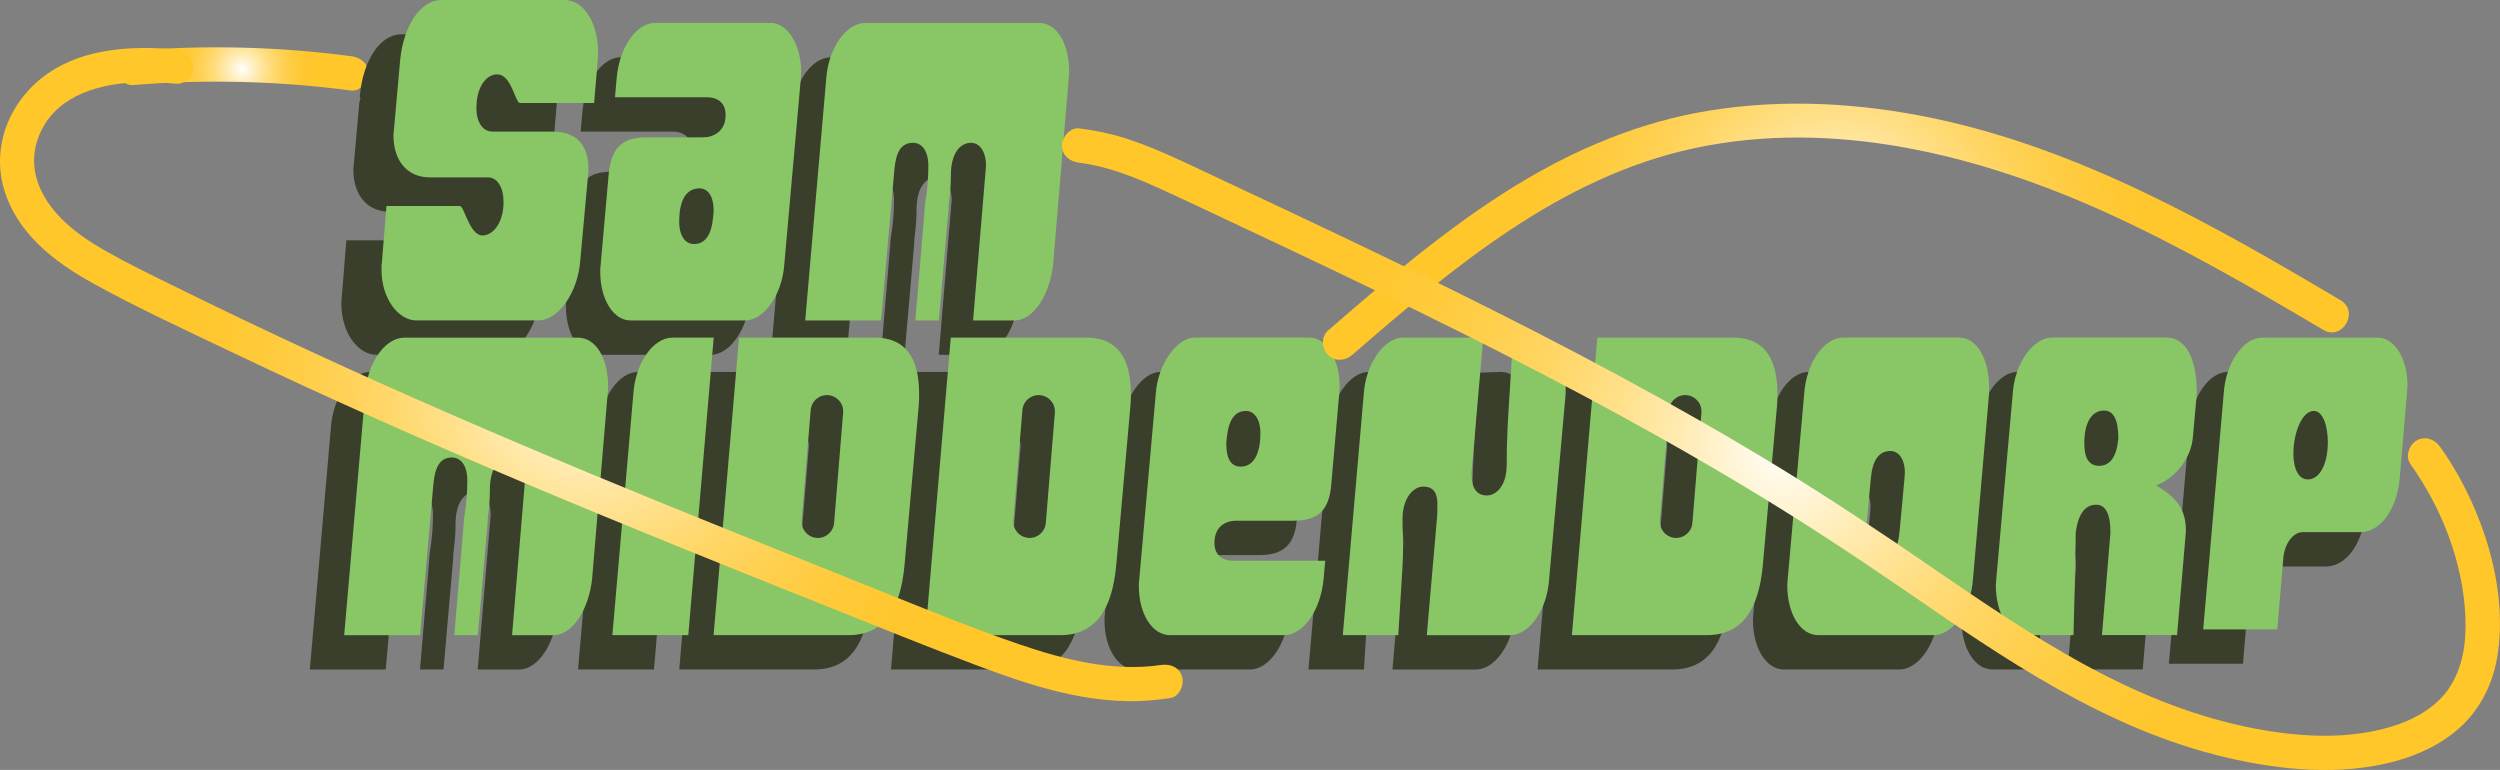
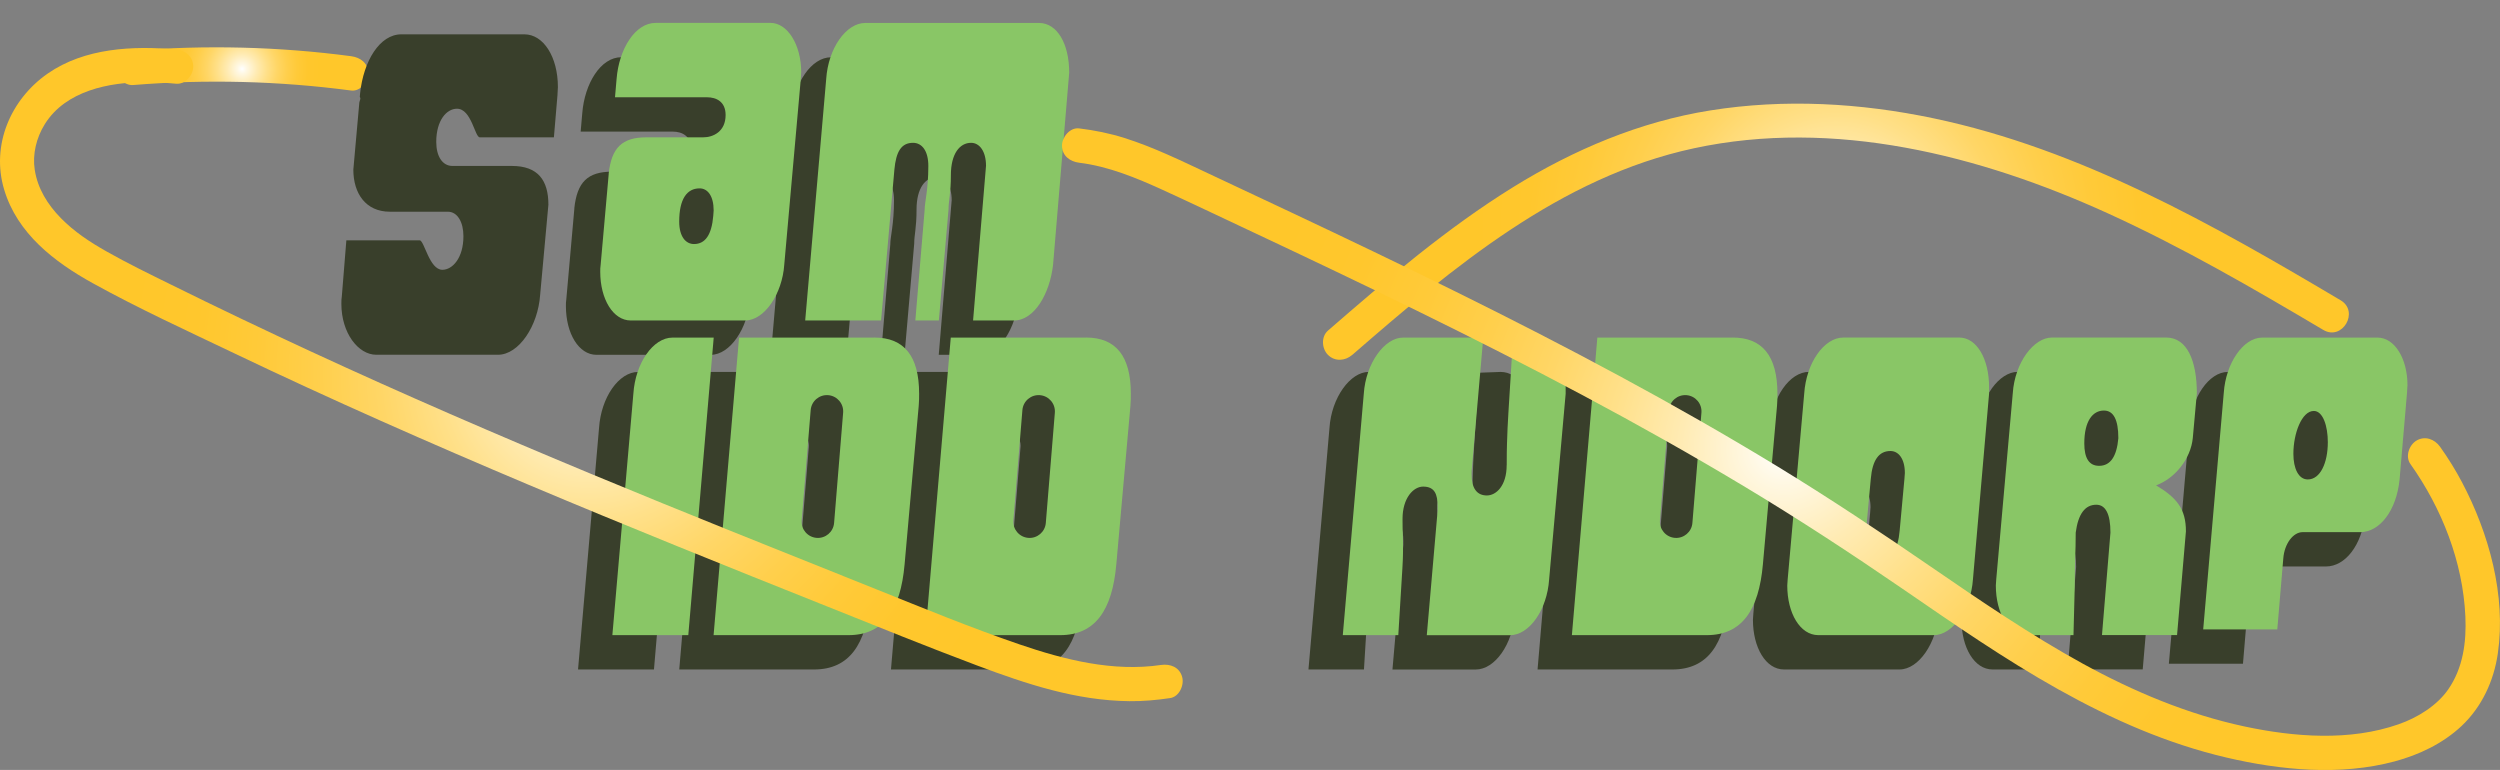
<svg xmlns="http://www.w3.org/2000/svg" xmlns:xlink="http://www.w3.org/1999/xlink" id="Laag_2" data-name="Laag 2" viewBox="0 0 436.91 134.56">
  <rect x="0" y="0" width="436.91" height="134.56" fill="#808080" stroke="none" />
  <defs>
    <style>
      .cls-1 {
        fill: url(#Naamloos_verloop_12-4);
      }

      .cls-1, .cls-2, .cls-3, .cls-4, .cls-5, .cls-6 {
        stroke-width: 0px;
      }

      .cls-2 {
        fill: url(#Naamloos_verloop_12-2);
      }

      .cls-3 {
        fill: #393f2b;
      }

      .cls-4 {
        fill: url(#Naamloos_verloop_12);
      }

      .cls-5 {
        fill: #89c666;
      }

      .cls-6 {
        fill: url(#Naamloos_verloop_12-3);
      }
    </style>
    <radialGradient id="Naamloos_verloop_12" data-name="Naamloos verloop 12" cx="42.31" cy="12.04" fx="42.31" fy="12.04" r="13.61" gradientUnits="userSpaceOnUse">
      <stop offset="0" stop-color="#fff" />
      <stop offset=".06" stop-color="#fff8e4" />
      <stop offset=".19" stop-color="#ffebb3" />
      <stop offset=".32" stop-color="#ffe089" />
      <stop offset=".45" stop-color="#ffd666" />
      <stop offset=".58" stop-color="#ffcf4c" />
      <stop offset=".71" stop-color="#ffca39" />
      <stop offset=".85" stop-color="#ffc72d" />
      <stop offset="1" stop-color="#ffc72a" />
    </radialGradient>
    <radialGradient id="Naamloos_verloop_12-2" data-name="Naamloos verloop 12" cx="102.92" cy="65.47" fx="102.92" fy="65.47" r="81.31" xlink:href="#Naamloos_verloop_12" />
    <radialGradient id="Naamloos_verloop_12-3" data-name="Naamloos verloop 12" cx="320.85" cy="40.37" fx="320.85" fy="40.37" r="63.31" xlink:href="#Naamloos_verloop_12" />
    <radialGradient id="Naamloos_verloop_12-4" data-name="Naamloos verloop 12" cx="311.7" cy="78.49" fx="311.7" fy="78.49" r="95.12" xlink:href="#Naamloos_verloop_12" />
  </defs>
  <g id="Laag_1-2" data-name="Laag 1">
    <path class="cls-4" d="m23.28,14.86c12.69-1.03,25.46-.71,38.08.96,1.61.21,3-1.53,3-3,0-1.8-1.39-2.79-3-3-12.62-1.67-25.39-1.99-38.08-.96-1.61.13-3,1.28-3,3,0,1.52,1.38,3.13,3,3h0Z" />
    <path class="cls-3" d="m91.66,6h-21.52c-3.79,0-6.62,4.68-7.21,10.33l-.05.6c.08.1.12.24.08.41-.05.18-.11.36-.16.54l-1.05,11.76c0,4.16,2.16,7.36,6.39,7.36h10.13c1.69,0,2.72,1.84,2.72,4.27,0,3.82-1.91,5.88-3.68,5.88-2.28,0-3.16-5.15-3.97-5.15h-12.81l-.79,9.76c-.08.56-.08.79-.08,1.35,0,5.08,2.94,8.89,6.11,8.89h21.25c3.65,0,7-5.02,7.38-10.49l1.44-15.74c0-4.26-1.82-6.77-6.39-6.77h-10.38c-1.74,0-2.83-1.67-2.83-4.2,0-3.77,1.81-5.8,3.62-5.8,2.54,0,3.12,5,3.99,5h12.95l.62-7.31c0-.62.08-.92.08-1.46,0-5.31-2.54-9.23-5.85-9.23Z" />
    <path class="cls-3" d="m100.37,36.4c.49-4.57,2.32-6.4,6.61-6.4h9.93c1.73,0,3.9-1.01,3.9-3.9,0-2.31-1.59-3.1-3.25-3.1h-16.08l.28-3.23c.42-5.2,3.23-9.77,6.82-9.77h20.08c2.96,0,5.36,3.81,5.36,8.61,0,.35-.07.71-.07,1.2l-2.89,32.46c-.35,5.08-3.46,9.74-6.84,9.74h-19.98c-3.09,0-5.34-3.73-5.34-8.51,0-.49,0-.7.07-1.2l1.41-15.89Zm18.35,6.37c0-2.52-1.05-3.85-2.45-3.85-2.24,0-3.57,1.89-3.57,5.81,0,2.59,1.12,3.92,2.59,3.92,1.96,0,3.08-1.61,3.36-4.9,0-.35.07-.63.07-.98Z" />
    <path class="cls-3" d="m164.06,62l2.26-27.02c0-2.54-1.13-4.02-2.61-4.02-1.98,0-3.53,1.9-3.53,5.64,0,3.25-.41,4.45-.41,6l-1.69,19.4h-4.11l1.62-19.26c0-1.41.65-3.53.65-7.76,0-2.54-1.06-4.02-2.68-4.02-2.05,0-2.96,1.55-3.25,4.66l-2.33,26.39h-13.26l3.67-42.19c.35-5.36,3.46-9.81,6.84-9.81h30.34c3.17,0,5.29,3.6,5.29,8.68l-2.82,33.58c-.56,5.01-3.25,9.74-6.84,9.74h-7.13Z" />
-     <path class="cls-3" d="m83.49,117l2.26-27.02c0-2.54-1.13-4.02-2.61-4.02-1.98,0-3.53,1.9-3.53,5.64,0,3.25-.41,4.45-.41,6l-1.69,19.4h-4.11l1.62-19.26c0-1.41.65-3.53.65-7.76,0-2.54-1.06-4.02-2.68-4.02-2.05,0-2.96,1.55-3.25,4.66l-2.33,26.39h-13.26l3.67-42.19c.35-5.36,3.46-9.81,6.84-9.81h30.34c3.17,0,5.29,3.6,5.29,8.68l-2.82,33.58c-.56,5.01-3.25,9.74-6.84,9.74h-7.13Z" />
    <path class="cls-3" d="m114.28,117h-13.26l3.67-42.19c.35-5.36,3.46-9.81,6.84-9.81h7.2l-4.44,52Z" />
-     <path class="cls-3" d="m226.66,90.63c-.35,4.55-2.31,6.37-6.58,6.37h-10.02c-1.8,0-3.82.94-3.82,3.9,0,2.24,1.59,3.1,3.25,3.1h16.11l-.28,3.2c-.5,5.33-3.48,9.8-6.89,9.8h-19.97c-3.1,0-5.43-3.74-5.43-8.54,0-.49,0-.71.07-1.2l2.89-32.46c.35-5.15,3.67-9.81,6.84-9.81h20.05c2.87,0,5.25,3.78,5.25,8.47,0,.49-.07.7-.07,1.26l-1.4,15.89Zm-18.34-7c0,2.59.84,3.92,2.52,3.92,2.03,0,3.43-1.89,3.43-5.81,0-2.59-1.12-3.92-2.52-3.92-1.96,0-3.08,1.61-3.36,4.83-.07.35-.07.7-.07.98Z" />
    <path class="cls-3" d="m257.32,87.3c0-1.81.02-2.95.05-3.82.05-1.76.13-3.51.24-5.27l.81-13.07,3.84-.14c3.18,0,5.36,3.6,5.36,8.68v1.13l-2.89,32.46c-.35,5.29-3.46,9.74-6.84,9.74h-14.54l1.83-21.03c.07-.49.07-.92.07-1.41,0-2.26-.56-3.53-2.54-3.53-1.69,0-3.6,1.98-3.6,5.64,0,1.14.02,2.03.05,2.77.07,1.99.05,3.97-.08,5.96l-.71,11.59h-9.7l3.67-42.19c.35-5.36,3.67-9.81,6.84-9.81h14.04l-1.98,22.72c-.07.49-.07.78-.07,1.13,0,2.47.92,3.74,2.68,3.74,1.62,0,3.46-1.69,3.46-5.29Z" />
    <path class="cls-3" d="m338.8,107.26c-.35,5.08-3.46,9.74-6.84,9.74h-20.18c-3.18,0-5.43-3.81-5.43-8.68,0-.35.07-.71.07-1.06l2.89-32.46c.35-5.36,3.46-9.81,6.84-9.81h20.25c3.03,0,5.22,3.67,5.22,8.68v1.13l-2.82,32.46Zm-11.97-17.61c0-.35.07-.63.07-.98,0-2.52-1.12-3.85-2.52-3.85-2.03,0-3.15,1.61-3.43,4.83l-.84,9.1c-.07.07-.07.42-.07.98,0,2.59,1.12,3.92,2.59,3.92,1.96,0,3.08-1.61,3.36-4.9l.84-9.1Z" />
    <path class="cls-3" d="m361.35,117l1.48-17.92c0-3.25-.85-4.87-2.47-4.87-1.98,0-3.17,1.62-3.6,4.87,0,3.81-.17,4.35-.17,9.39l-.22,8.53h-8.14c-3.18,0-5.43-3.81-5.43-8.68,0-.35.07-.71.07-1.06l2.89-32.53c.35-5.36,3.67-9.74,6.84-9.74h19.97c3.67,0,5.36,4.09,5.36,9.74l-.71,7.83c-.35,3.6-3.1,7.06-6.42,8.26,3.67,2.19,5.22,4.16,5.22,8.04l-1.55,18.13h-13.12Zm.34-39.25c-1.96,0-3.43,1.82-3.43,5.74,0,2.59.84,3.92,2.59,3.92,1.96,0,3.08-1.61,3.36-4.83,0-3.22-.84-4.83-2.52-4.83Z" />
    <path class="cls-3" d="m409.52,65c2.95,0,5.22,3.64,5.22,8.31,0,.34-.07.69-.07,1.24l-1.31,15.25c-.55,5.49-3.5,9.2-6.87,9.2h-10.08c-1.62,0-3.16,1.97-3.37,4.57l-1.05,12.43h-12.95l3.6-41.38c.35-5.12,3.39-9.62,6.71-9.62h20.17Zm-14.72,20.31c0,2.59.91,4.48,2.52,4.48,2.17,0,3.5-2.87,3.5-6.51,0-2.8-.84-5.46-2.45-5.46-2.1,0-3.57,3.92-3.57,7.49Z" />
    <path class="cls-3" d="m146.8,65h-23.64l-4.45,52h23.57c6.14,0,9.1-4.37,9.81-12.35l2.47-27.73c.07-.78.07-1.48.07-2.12,0-6.56-2.61-9.81-7.83-9.81Zm-7.03,32.4c-.13,1.56-1.5,2.73-3.07,2.6h0c-1.56-.13-2.73-1.5-2.6-3.07l1.58-19.27c.13-1.56,1.5-2.73,3.07-2.6,1.56.13,2.73,1.5,2.6,3.07l-1.58,19.27Z" />
    <path class="cls-3" d="m183.8,65h-23.64l-4.45,52h23.57c6.14,0,9.1-4.37,9.81-12.35l2.47-27.73c.07-.78.07-1.48.07-2.12,0-6.56-2.61-9.81-7.83-9.81Zm-7.03,32.4c-.13,1.56-1.5,2.73-3.07,2.6h0c-1.56-.13-2.73-1.5-2.6-3.07l1.58-19.27c.13-1.56,1.5-2.73,3.07-2.6,1.56.13,2.73,1.5,2.6,3.07l-1.58,19.27Z" />
    <path class="cls-3" d="m296.8,65h-23.64l-4.45,52h23.57c6.14,0,9.1-4.37,9.81-12.35l2.47-27.73c.07-.78.07-1.48.07-2.12,0-6.56-2.61-9.81-7.83-9.81Zm-7.03,32.4c-.13,1.56-1.5,2.73-3.07,2.6h0c-1.56-.13-2.73-1.5-2.6-3.07l1.58-19.27c.13-1.56,1.5-2.73,3.07-2.6,1.56.13,2.73,1.5,2.6,3.07l-1.58,19.27Z" />
-     <path class="cls-5" d="m83.25,18.8c0,2.54,1.09,4.2,2.83,4.2h10.38c4.56,0,6.39,2.51,6.39,6.77l-1.44,15.74c-.38,5.47-3.73,10.49-7.38,10.49h-21.25c-3.17,0-6.11-3.81-6.11-8.89,0-.56,0-.79.08-1.35l.79-9.76h12.81c.81,0,1.69,5.15,3.97,5.15,1.76,0,3.68-2.06,3.68-5.88,0-2.43-1.03-4.27-2.72-4.27h-10.13c-4.24,0-6.39-3.2-6.39-7.36l1.19-13.31c.59-5.65,3.42-10.33,7.21-10.33h21.52c3.31,0,5.85,3.92,5.85,9.23,0,.54-.08.85-.08,1.46l-.62,7.31h-12.95c-.87,0-1.45-5-3.99-5-1.81,0-3.62,2.03-3.62,5.8Z" />
    <path class="cls-5" d="m106.37,30.4c.49-4.57,2.32-6.4,6.61-6.4h9.93c1.73,0,3.9-1.01,3.9-3.9,0-2.31-1.59-3.1-3.25-3.1h-16.08l.28-3.23c.42-5.2,3.23-9.77,6.82-9.77h20.08c2.96,0,5.36,3.81,5.36,8.61,0,.35-.07.71-.07,1.2l-2.89,32.46c-.35,5.08-3.46,9.74-6.84,9.74h-19.98c-3.09,0-5.34-3.73-5.34-8.51,0-.49,0-.7.07-1.2l1.41-15.89Zm18.35,6.37c0-2.52-1.05-3.85-2.45-3.85-2.24,0-3.57,1.89-3.57,5.81,0,2.59,1.12,3.92,2.59,3.92,1.96,0,3.08-1.61,3.36-4.9,0-.35.07-.63.07-.98Z" />
    <path class="cls-5" d="m170.06,56l2.26-27.02c0-2.54-1.13-4.02-2.61-4.02-1.98,0-3.53,1.9-3.53,5.64,0,3.25-.41,4.45-.41,6l-1.69,19.4h-4.11l1.62-19.26c0-1.41.65-3.53.65-7.76,0-2.54-1.06-4.02-2.68-4.02-2.05,0-2.96,1.55-3.25,4.66l-2.33,26.39h-13.26l3.67-42.19c.35-5.36,3.46-9.81,6.84-9.81h30.34c3.17,0,5.29,3.6,5.29,8.68l-2.82,33.58c-.56,5.01-3.25,9.74-6.84,9.74h-7.13Z" />
-     <path class="cls-5" d="m89.49,111l2.26-27.02c0-2.54-1.13-4.02-2.61-4.02-1.98,0-3.53,1.9-3.53,5.64,0,3.25-.41,4.45-.41,6l-1.69,19.4h-4.11l1.62-19.26c0-1.41.65-3.53.65-7.76,0-2.54-1.06-4.02-2.68-4.02-2.05,0-2.96,1.55-3.25,4.66l-2.33,26.39h-13.26l3.67-42.19c.35-5.36,3.46-9.81,6.84-9.81h30.34c3.17,0,5.29,3.6,5.29,8.68l-2.82,33.58c-.56,5.01-3.25,9.74-6.84,9.74h-7.13Z" />
    <path class="cls-5" d="m120.28,111h-13.26l3.67-42.19c.35-5.36,3.46-9.81,6.84-9.81h7.2l-4.44,52Z" />
-     <path class="cls-5" d="m232.66,84.63c-.35,4.55-2.31,6.37-6.58,6.37h-10.02c-1.8,0-3.82.94-3.82,3.9,0,2.24,1.59,3.1,3.25,3.1h16.11l-.28,3.2c-.5,5.33-3.48,9.8-6.89,9.8h-19.97c-3.1,0-5.43-3.74-5.43-8.54,0-.49,0-.71.07-1.2l2.89-32.46c.35-5.15,3.67-9.81,6.84-9.81h20.05c2.87,0,5.25,3.78,5.25,8.47,0,.49-.07.7-.07,1.26l-1.4,15.89Zm-18.34-7c0,2.59.84,3.92,2.52,3.92,2.03,0,3.43-1.89,3.43-5.81,0-2.59-1.12-3.92-2.52-3.92-1.96,0-3.08,1.61-3.36,4.83-.07.35-.07.7-.07.98Z" />
    <path class="cls-5" d="m263.32,81.3c0-1.81.02-2.95.05-3.82.05-1.76.13-3.51.24-5.27l.81-13.07,3.84-.14c3.18,0,5.36,3.6,5.36,8.68v1.13l-2.89,32.46c-.35,5.29-3.46,9.74-6.84,9.74h-14.54l1.83-21.03c.07-.49.07-.92.07-1.41,0-2.26-.56-3.53-2.54-3.53-1.69,0-3.6,1.98-3.6,5.64,0,1.14.02,2.03.05,2.77.07,1.99.05,3.97-.08,5.96l-.71,11.59h-9.7l3.67-42.19c.35-5.36,3.67-9.81,6.84-9.81h14.04l-1.98,22.72c-.07.49-.07.78-.07,1.13,0,2.47.92,3.74,2.68,3.74,1.62,0,3.46-1.69,3.46-5.29Z" />
    <path class="cls-5" d="m344.8,101.26c-.35,5.08-3.46,9.74-6.84,9.74h-20.18c-3.18,0-5.43-3.81-5.43-8.68,0-.35.07-.71.07-1.06l2.89-32.46c.35-5.36,3.46-9.81,6.84-9.81h20.25c3.03,0,5.22,3.67,5.22,8.68v1.13l-2.82,32.46Zm-11.97-17.61c0-.35.07-.63.07-.98,0-2.52-1.12-3.85-2.52-3.85-2.03,0-3.15,1.61-3.43,4.83l-.84,9.1c-.07.07-.07.42-.07.98,0,2.59,1.12,3.92,2.59,3.92,1.96,0,3.08-1.61,3.36-4.9l.84-9.1Z" />
    <path class="cls-5" d="m367.35,111l1.48-17.92c0-3.25-.85-4.87-2.47-4.87-1.98,0-3.17,1.62-3.6,4.87,0,3.81-.17,4.35-.17,9.39l-.22,8.53h-8.14c-3.18,0-5.43-3.81-5.43-8.68,0-.35.07-.71.07-1.06l2.89-32.53c.35-5.36,3.67-9.74,6.84-9.74h19.97c3.67,0,5.36,4.09,5.36,9.74l-.71,7.83c-.35,3.6-3.1,7.06-6.42,8.26,3.67,2.19,5.22,4.16,5.22,8.04l-1.55,18.13h-13.12Zm.34-39.25c-1.96,0-3.43,1.82-3.43,5.74,0,2.59.84,3.92,2.59,3.92,1.96,0,3.08-1.61,3.36-4.83,0-3.22-.84-4.83-2.52-4.83Z" />
    <path class="cls-5" d="m415.52,59c2.95,0,5.22,3.64,5.22,8.31,0,.34-.07.69-.07,1.24l-1.31,15.25c-.55,5.49-3.5,9.2-6.87,9.2h-10.08c-1.62,0-3.16,1.97-3.37,4.57l-1.05,12.43h-12.95l3.6-41.38c.35-5.12,3.39-9.62,6.71-9.62h20.17Zm-14.72,20.31c0,2.59.91,4.48,2.52,4.48,2.17,0,3.5-2.87,3.5-6.51,0-2.8-.84-5.46-2.45-5.46-2.1,0-3.57,3.92-3.57,7.49Z" />
    <path class="cls-5" d="m152.8,59h-23.64l-4.45,52h23.57c6.14,0,9.1-4.37,9.81-12.35l2.47-27.73c.07-.78.07-1.48.07-2.12,0-6.56-2.61-9.81-7.83-9.81Zm-7.03,32.4c-.13,1.56-1.5,2.73-3.07,2.6h0c-1.56-.13-2.73-1.5-2.6-3.07l1.58-19.27c.13-1.56,1.5-2.73,3.07-2.6,1.56.13,2.73,1.5,2.6,3.07l-1.58,19.27Z" />
    <path class="cls-5" d="m189.8,59h-23.64l-4.45,52h23.57c6.14,0,9.1-4.37,9.81-12.35l2.47-27.73c.07-.78.07-1.48.07-2.12,0-6.56-2.61-9.81-7.83-9.81Zm-7.03,32.4c-.13,1.56-1.5,2.73-3.07,2.6h0c-1.56-.13-2.73-1.5-2.6-3.07l1.58-19.27c.13-1.56,1.5-2.73,3.07-2.6,1.56.13,2.73,1.5,2.6,3.07l-1.58,19.27Z" />
    <path class="cls-5" d="m302.8,59h-23.64l-4.45,52h23.57c6.14,0,9.1-4.37,9.81-12.35l2.47-27.73c.07-.78.07-1.48.07-2.12,0-6.56-2.61-9.81-7.83-9.81Zm-7.03,32.4c-.13,1.56-1.5,2.73-3.07,2.6h0c-1.56-.13-2.73-1.5-2.6-3.07l1.58-19.27c.13-1.56,1.5-2.73,3.07-2.6,1.56.13,2.73,1.5,2.6,3.07l-1.58,19.27Z" />
    <path class="cls-2" d="m30.79,8.65c-7.58-.68-16-.28-22.46,4.21S-1.58,25.34.71,33.08s8.83,12.72,15.48,16.4c8.04,4.45,16.45,8.3,24.74,12.26,16.97,8.11,34.19,15.7,51.52,23.01s34.61,14.25,51.99,21.19c8.74,3.49,17.46,7.04,26.28,10.35s17.39,6.14,26.63,6.25c2.4.03,4.77-.19,7.15-.54,1.6-.24,2.49-2.27,2.1-3.69-.47-1.72-2.08-2.33-3.69-2.1-8.38,1.24-16.86-.9-24.75-3.6-8.46-2.89-16.75-6.31-25.05-9.64-16.63-6.66-33.28-13.28-49.83-20.16s-32.78-13.9-48.94-21.38c-8.16-3.78-16.29-7.65-24.35-11.64-3.84-1.89-7.71-3.77-11.43-5.88-2.88-1.63-5.61-3.43-7.93-5.8s-4.06-5.17-4.56-8.45c-.41-2.66.26-5.58,1.79-8.01,3.65-5.8,11.23-7.31,17.65-7.29,1.76,0,3.51.11,5.26.27,1.62.15,3-1.48,3-3,0-1.74-1.38-2.85-3-3h0Z" />
    <path class="cls-6" d="m236.32,62.03c17.6-15.28,36.31-31.07,59.69-36.11,24.5-5.28,50,1.18,72.36,11.36,13,5.92,25.38,13.1,37.66,20.38,3.33,1.97,6.35-3.21,3.03-5.18-22.32-13.24-45.47-26.41-71.13-31.8-12.84-2.7-26.05-3.45-39.04-1.38-12.28,1.95-23.85,6.85-34.39,13.37-11.65,7.21-22.1,16.15-32.42,25.11-1.22,1.06-1.09,3.15,0,4.24,1.21,1.21,3.02,1.07,4.24,0h0Z" />
    <path class="cls-1" d="m421.25,81.09c5.5,7.75,9.18,17.11,9.61,26.66.2,4.45-.4,8.98-2.99,12.72-1.98,2.86-5.38,4.96-8.69,6.11-8.48,2.97-18.18,2.25-26.97.37-9.93-2.13-19.34-6.1-28.22-10.97s-17.9-10.99-26.55-16.94-17.65-11.94-26.76-17.5c-18.22-11.11-37.1-21.09-56.21-30.54-9.54-4.72-19.14-9.31-28.76-13.85-4.81-2.27-9.62-4.53-14.44-6.79s-9.65-4.63-14.74-6.24c-2.6-.82-5.23-1.35-7.93-1.68-1.61-.2-3,1.52-3,3,0,1.78,1.38,2.8,3,3,5.09.62,9.97,2.64,14.6,4.75,4.96,2.27,9.88,4.62,14.82,6.94,9.91,4.66,19.81,9.36,29.64,14.19,19.5,9.57,38.78,19.63,57.4,30.83,9.34,5.62,18.46,11.59,27.45,17.76,8.91,6.12,17.8,12.3,27.24,17.58s19.03,9.48,29.34,11.9c9.47,2.22,19.92,3.23,29.43.67,4.27-1.15,8.4-3.12,11.65-6.16,3.56-3.34,5.67-7.9,6.36-12.69,1.47-10.13-1.54-20.98-6.25-29.91-1.14-2.16-2.43-4.24-3.85-6.23-.94-1.32-2.62-1.95-4.1-1.08-1.3.76-2.02,2.78-1.08,4.1h0Z" />
  </g>
</svg>